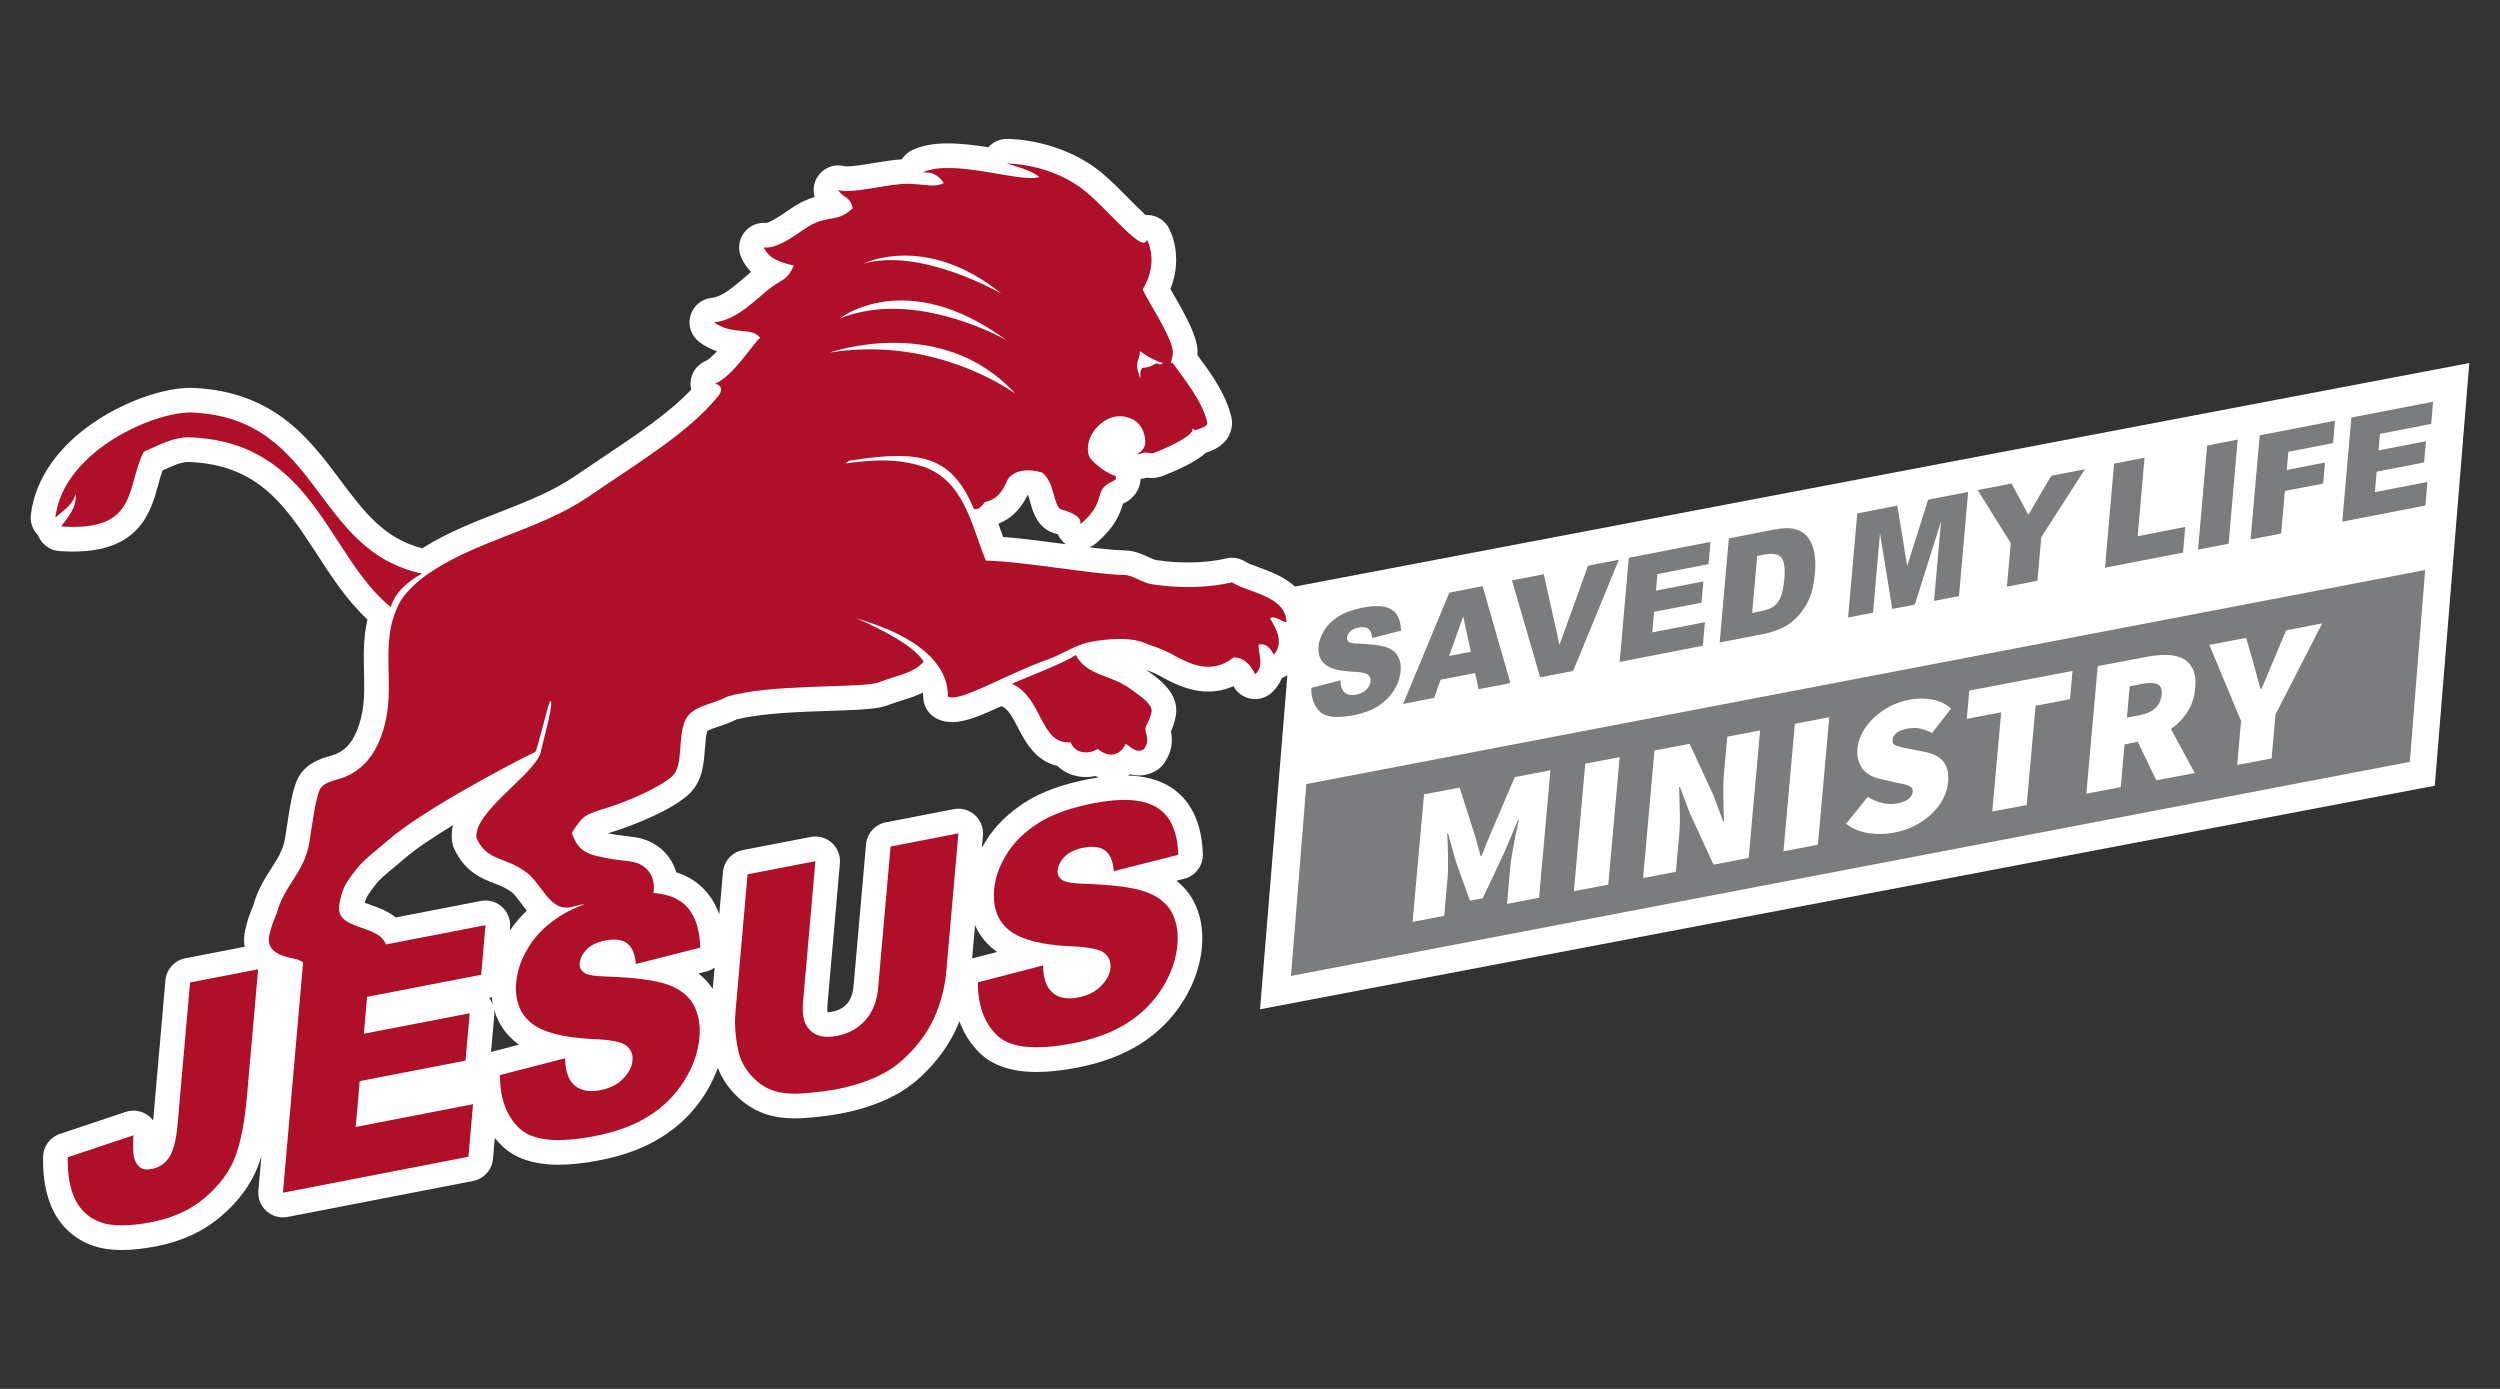
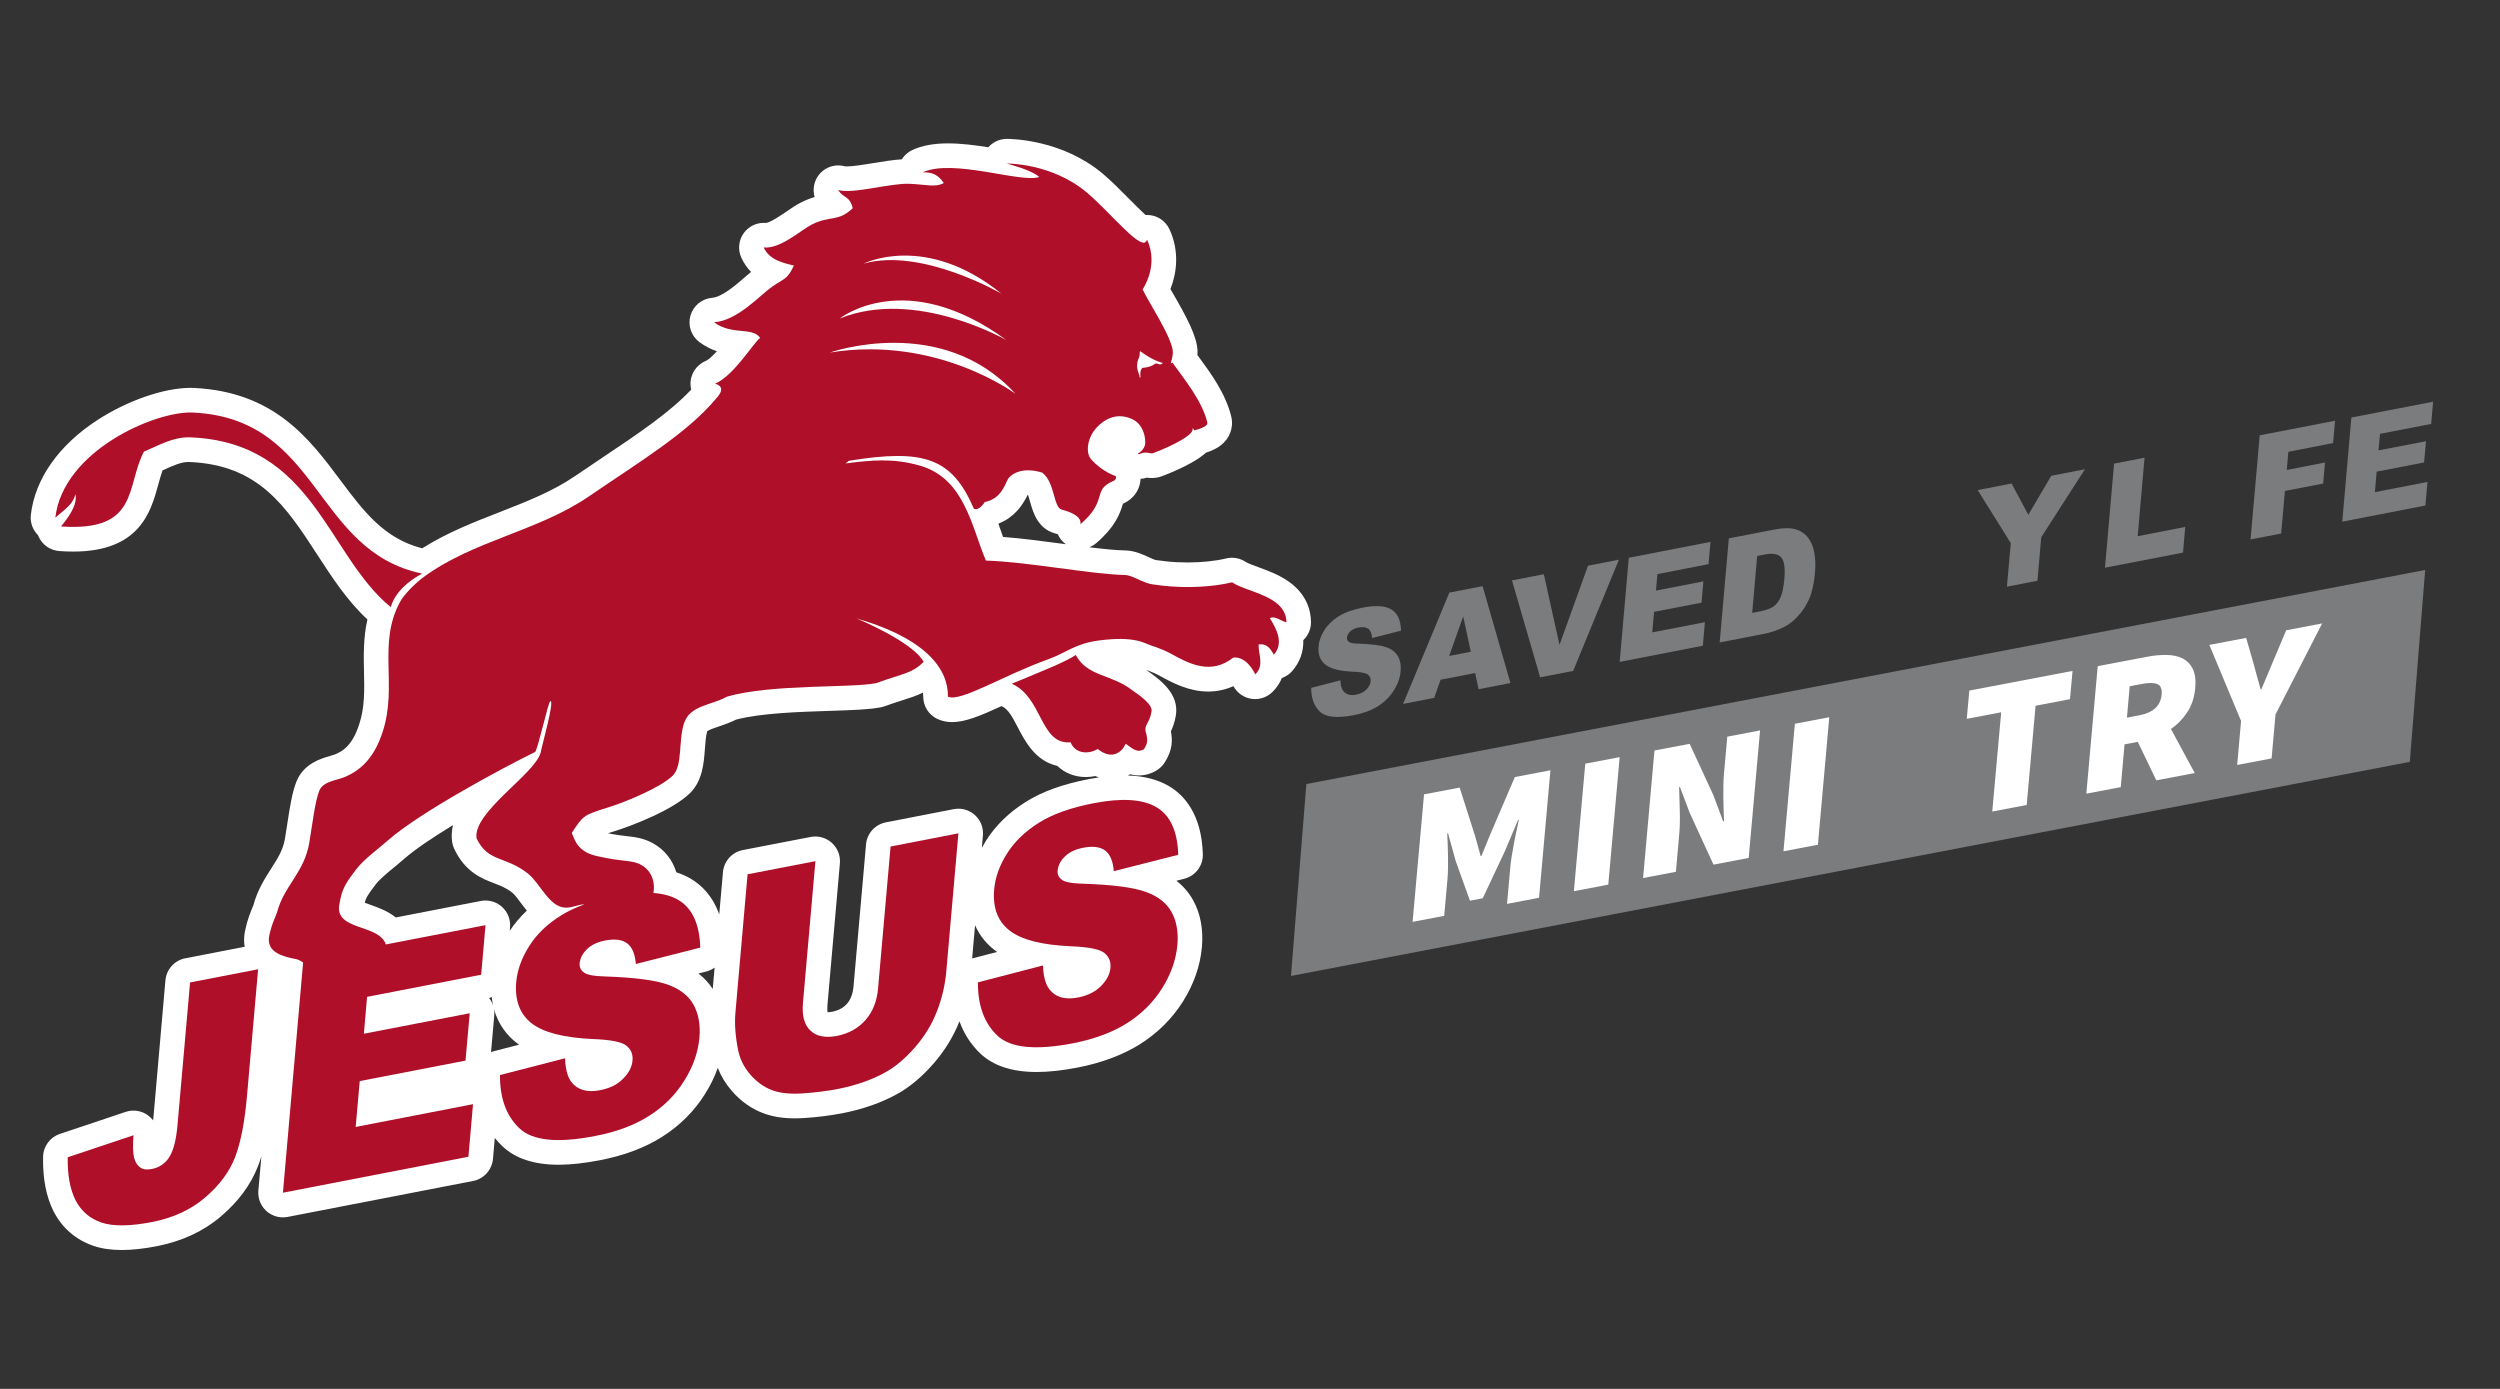
<svg xmlns="http://www.w3.org/2000/svg" version="1.2" baseProfile="tiny" id="Ebene_1" x="0px" y="0px" width="180px" height="100px" viewBox="0 0 180 100" xml:space="preserve">
  <rect x="0" y="0" width="180" height="100" fill="#333333" stroke="none" />
  <g id="Ebene_2" display="none">
</g>
  <g id="Ebene_1_1_">
-     <polygon id="BG_Weiß_unten" fill="#FFFFFF" points="175.305,56.57 90.724,72.668 93.211,42.236 177.79,26.139  " />
    <polygon id="BG_Grau" fill="#7B7C7E" points="173.506,54.854 92.951,70.268 94.058,56.451 174.612,41.037  " />
    <g id="Saved_My_Life">
      <polygon fill="#7B7C7E" points="154.407,32.953 152.214,33.382 151.558,40.874 157.177,39.787 157.337,37.938 153.913,38.606       " />
-       <polygon fill="#7B7C7E" points="158.259,39.571 160.458,39.148 161.115,31.65 158.914,32.08   " />
      <polygon fill="#7B7C7E" points="175.044,30.522 175.182,28.924 169.299,30.062 168.643,37.56 174.631,36.395 174.778,34.699     170.992,35.434 171.121,33.959 174.536,33.295 174.671,31.768 171.252,32.427 171.36,31.237   " />
      <polygon fill="#7B7C7E" points="167.983,31.9 168.122,30.292 162.7,31.343 162.04,38.841 164.245,38.412 164.513,35.347     167.268,34.817 167.398,33.301 164.647,33.836 164.763,32.529   " />
      <path fill="#7B7C7E" d="M100.657,47.263c-0.158-0.295-0.435-0.516-0.83-0.659c-0.396-0.138-1.062-0.225-2.001-0.261    c-0.384-0.009-0.618-0.05-0.71-0.131c-0.102-0.077-0.146-0.174-0.134-0.291c0.015-0.165,0.091-0.317,0.229-0.455    c0.143-0.139,0.333-0.23,0.595-0.282c0.308-0.061,0.546-0.03,0.708,0.087c0.159,0.122,0.255,0.342,0.277,0.668l2.082-0.53    c-0.021-0.755-0.253-1.272-0.702-1.532c-0.444-0.266-1.119-0.307-2.026-0.133c-0.739,0.143-1.329,0.358-1.771,0.633    c-0.439,0.282-0.783,0.613-1.021,0.997c-0.246,0.383-0.383,0.765-0.415,1.148c-0.057,0.589,0.112,1.032,0.489,1.328    c0.379,0.303,1.037,0.47,1.979,0.512c0.574,0.02,0.938,0.091,1.087,0.213c0.146,0.128,0.211,0.282,0.194,0.476    c-0.021,0.204-0.12,0.404-0.301,0.592c-0.184,0.189-0.434,0.312-0.746,0.373c-0.418,0.082-0.729-0.01-0.93-0.27    c-0.123-0.16-0.189-0.415-0.199-0.762l-2.104,0.542c-0.007,0.746,0.207,1.318,0.627,1.716c0.424,0.402,1.236,0.484,2.442,0.251    c0.688-0.134,1.269-0.349,1.743-0.649c0.465-0.297,0.845-0.67,1.134-1.124c0.286-0.455,0.452-0.92,0.492-1.405    C100.883,47.907,100.822,47.554,100.657,47.263" />
      <polygon fill="#7B7C7E" points="146.039,37.064 144.832,34.812 142.393,35.286 144.776,39.106 144.498,42.243 146.696,41.813     146.971,38.678 150.116,33.786 147.691,34.256   " />
      <path fill="#7B7C7E" d="M104.353,42.667l-3.33,8.015l2.24-0.436l0.459-1.307l2.487-0.48l0.247,1.164l2.296-0.444l-2.006-6.977    L104.353,42.667z M104.34,47.229l1.01-2.847l0.549,2.544L104.34,47.229z" />
      <polygon fill="#7B7C7E" points="114.337,40.731 112.283,46.431 111.155,41.345 108.862,41.789 110.889,48.765 113.268,48.306     116.562,40.296   " />
      <polygon fill="#7B7C7E" points="116.616,47.656 122.604,46.492 122.753,44.797 118.962,45.531 119.096,44.051 122.509,43.392     122.643,41.859 119.228,42.523 119.335,41.334 123.013,40.618 123.156,39.015 117.274,40.16   " />
-       <polygon fill="#7B7C7E" points="137.318,40.752 136.606,36.405 133.723,36.966 133.062,44.459 134.859,44.112 135.361,38.397     136.241,43.846 137.869,43.53 139.754,37.544 139.251,43.265 141.048,42.913 141.708,35.42 138.825,35.976   " />
      <path fill="#7B7C7E" d="M130.176,38.709c-0.229-0.297-0.533-0.497-0.91-0.603c-0.382-0.108-0.891-0.103-1.529,0.025l-3.261,0.632    l-0.659,7.494l3.258-0.634c0.391-0.07,0.831-0.223,1.326-0.453c0.362-0.169,0.707-0.434,1.038-0.793    c0.338-0.356,0.604-0.77,0.819-1.246c0.208-0.475,0.354-1.113,0.422-1.916c0.045-0.512,0.029-0.98-0.048-1.415    C130.554,39.362,130.402,39,130.176,38.709 M128.474,41.69c-0.057,0.599-0.148,1.042-0.28,1.335    c-0.134,0.285-0.302,0.504-0.505,0.647c-0.203,0.144-0.535,0.261-0.995,0.353l-0.537,0.103l0.36-4.097l0.547-0.108    c0.572-0.106,0.963-0.04,1.182,0.211C128.466,40.378,128.541,40.895,128.474,41.69" />
    </g>
    <g id="Ministry">
      <path fill="#FFFFFF" d="M102.531,57.193l2.563-0.487l1.127,3.534l0.385,1.398l0.058-0.012l0.653-1.596l1.752-4.082l2.562-0.489    l-0.819,9.181l-2.306,0.439l0.243-2.712c0.021-0.235,0.058-0.497,0.105-0.784s0.102-0.582,0.157-0.884s0.113-0.599,0.179-0.888    c0.062-0.289,0.12-0.551,0.168-0.782l-0.058,0.011l-0.971,2.295l-1.572,3.34l-0.922,0.176l-1.021-2.847L104.26,60l-0.059,0.011    c0.009,0.22,0.02,0.468,0.032,0.743s0.021,0.559,0.023,0.85c0.002,0.291,0.002,0.576,0.002,0.854    c-0.002,0.278-0.015,0.535-0.034,0.771l-0.242,2.711l-2.276,0.434L102.531,57.193z" />
      <path fill="#FFFFFF" d="M114.139,54.984l2.477-0.471l-0.82,9.18l-2.477,0.472L114.139,54.984z" />
      <path fill="#FFFFFF" d="M119.122,54.036l2.534-0.481l1.708,3.701l0.708,1.893l0.058-0.012c-0.007-0.238-0.018-0.501-0.028-0.785    c-0.012-0.285-0.02-0.578-0.021-0.879c-0.001-0.3,0-0.601,0.003-0.902c0.003-0.301,0.019-0.594,0.043-0.877l0.238-2.654    l2.361-0.45l-0.82,9.181l-2.534,0.482l-1.708-3.715l-0.709-1.878l-0.057,0.011c0.009,0.518,0.024,1.079,0.046,1.686    c0.021,0.606,0.007,1.191-0.043,1.758l-0.237,2.654l-2.362,0.449L119.122,54.036z" />
      <path fill="#FFFFFF" d="M129.231,52.111l2.477-0.471l-0.819,9.18l-2.479,0.473L129.231,52.111z" />
-       <path fill="#FFFFFF" d="M134.48,57.375c0.312,0.199,0.656,0.344,1.028,0.436c0.375,0.09,0.734,0.104,1.079,0.037    c0.376-0.07,0.65-0.179,0.83-0.324c0.179-0.145,0.275-0.32,0.296-0.527c0.011-0.113-0.012-0.202-0.062-0.266    c-0.051-0.064-0.128-0.119-0.233-0.164c-0.104-0.045-0.229-0.084-0.379-0.116c-0.146-0.031-0.318-0.066-0.515-0.103l-1.123-0.259    c-0.242-0.046-0.47-0.126-0.688-0.237c-0.216-0.111-0.401-0.257-0.557-0.436c-0.152-0.18-0.269-0.396-0.345-0.648    c-0.076-0.254-0.101-0.547-0.07-0.875c0.035-0.396,0.155-0.783,0.358-1.158c0.203-0.377,0.471-0.724,0.801-1.041    c0.332-0.318,0.716-0.592,1.157-0.824c0.439-0.232,0.915-0.396,1.425-0.493c0.536-0.103,1.073-0.107,1.606-0.015    c0.534,0.092,0.998,0.31,1.394,0.651l-1.376,1.762c-0.296-0.156-0.586-0.264-0.869-0.32c-0.282-0.057-0.597-0.053-0.941,0.013    c-0.308,0.06-0.554,0.156-0.734,0.292c-0.183,0.137-0.282,0.309-0.301,0.516c-0.021,0.217,0.088,0.359,0.321,0.432    c0.234,0.072,0.562,0.146,0.979,0.225l1.098,0.221c0.565,0.115,0.988,0.345,1.27,0.688c0.28,0.345,0.393,0.837,0.336,1.478    c-0.034,0.387-0.15,0.773-0.346,1.164c-0.195,0.389-0.463,0.746-0.798,1.074c-0.336,0.329-0.735,0.615-1.201,0.861    s-0.991,0.425-1.576,0.536c-0.597,0.112-1.198,0.124-1.81,0.03c-0.61-0.092-1.148-0.314-1.617-0.67L134.48,57.375z" />
      <path fill="#FFFFFF" d="M144.086,51.284l-2.478,0.471l0.182-2.034l7.433-1.415l-0.183,2.034l-2.478,0.473l-0.64,7.146    l-2.478,0.471L144.086,51.284z" />
      <path fill="#FFFFFF" d="M155.255,56.184l-1.336-2.772l-0.952,0.182l-0.273,3.079l-2.478,0.471l0.82-9.181l3.543-0.674    c0.498-0.096,0.975-0.139,1.42-0.132c0.448,0.007,0.832,0.091,1.152,0.253c0.32,0.161,0.564,0.413,0.731,0.756    c0.168,0.343,0.227,0.801,0.175,1.376c-0.06,0.659-0.244,1.23-0.559,1.716c-0.312,0.485-0.708,0.896-1.19,1.228l1.713,3.173    L155.255,56.184z M153.139,51.671l0.894-0.17c0.998-0.19,1.534-0.69,1.606-1.5c0.035-0.396-0.067-0.644-0.309-0.746    c-0.242-0.102-0.606-0.107-1.097-0.014l-0.894,0.17L153.139,51.671z" />
      <path fill="#FFFFFF" d="M161.357,51.912l-2.285-5.48l2.65-0.504l0.519,1.79c0.085,0.327,0.169,0.643,0.255,0.951    s0.175,0.628,0.27,0.962l0.057-0.011c0.157-0.381,0.311-0.748,0.46-1.101s0.303-0.715,0.458-1.087l0.864-2.052l2.59-0.494    l-3.359,6.556l-0.281,3.164l-2.479,0.472L161.357,51.912z" />
    </g>
    <path id="BG_Weiß_oben" fill="#FFFFFF" d="M94.39,44.791c-0.008-0.824-0.294-2.001-1.617-2.928   c-0.692-0.485-1.476-0.771-2.163-1.024c-0.326-0.119-0.771-0.282-0.907-0.375c-0.298-0.202-0.646-0.308-0.998-0.308   c-0.144,0-0.285,0.017-0.424,0.052c-0.751,0.184-1.765,0.29-2.783,0.29c-0.536,0-1.063-0.028-1.574-0.084   c-0.043-0.008-0.088-0.015-0.133-0.02c-0.195-0.022-0.39-0.046-0.568-0.07c-0.103-0.018-0.368-0.14-0.546-0.221   c-0.455-0.207-1.022-0.465-1.678-0.472c-0.705-0.018-1.593-0.108-2.57-0.229c0.186-0.072,0.357-0.175,0.515-0.309   c1.323-1.138,1.682-2.056,1.91-2.828c0.214-0.093,0.501-0.248,0.762-0.543c0.313-0.352,0.485-0.786,0.504-1.246   c0.155-0.008,0.311-0.037,0.458-0.084c0.096,0.014,0.215,0.025,0.348,0.025c0.257,0,0.505-0.044,0.736-0.132   c0.737-0.276,1.464-0.604,2.044-0.926c0.472-0.26,0.84-0.509,1.125-0.767c0.451-0.146,0.784-0.311,1.055-0.518   c0.661-0.506,0.954-1.304,0.764-2.083c-0.402-1.661-1.479-3.125-2.344-4.301c-0.031-0.041-0.061-0.082-0.091-0.122   c0.008-0.098,0.011-0.194,0.008-0.287c-0.036-1.073-0.771-2.425-1.804-4.215c-0.047-0.08-0.098-0.167-0.146-0.254   c0.439-1.114,0.677-2.706-0.075-4.314c-0.295-0.627-0.924-1.021-1.606-1.021c-0.036,0-0.075,0.001-0.113,0.003   c-0.355-0.325-0.827-0.801-1.179-1.156c-0.628-0.634-1.275-1.29-1.905-1.822C76.498,10.07,72.9,10,72.499,10h-0.031   c-0.518,0.008-0.986,0.238-1.312,0.604c-0.954-0.152-1.957-0.281-2.9-0.281c-1.039,0-1.881,0.158-2.575,0.482   c-0.32,0.149-0.575,0.384-0.753,0.666c-0.631,0.039-1.34,0.155-2.028,0.269c-0.72,0.118-1.464,0.241-1.925,0.241   c-0.07,0-0.113-0.003-0.134-0.005c-0.159-0.045-0.322-0.067-0.485-0.067c-0.53,0-1.045,0.238-1.386,0.667   c-0.368,0.461-0.478,1.064-0.314,1.611c-0.294,0.087-0.628,0.21-1.001,0.398c-0.316,0.159-0.642,0.381-0.986,0.618   c-0.354,0.243-1.182,0.81-1.514,0.85c-0.055-0.005-0.109-0.008-0.165-0.008c-0.563,0-1.099,0.271-1.436,0.733   c-0.374,0.516-0.442,1.193-0.18,1.773c0.188,0.416,0.432,0.752,0.703,1.026c-0.146,0.121-0.294,0.249-0.445,0.38   c-0.655,0.568-1.646,1.426-2.359,1.485c-0.735,0.061-1.357,0.571-1.561,1.282s0.058,1.471,0.65,1.911   c0.422,0.312,0.848,0.517,1.254,0.655c-0.303,0.331-0.601,0.612-0.811,0.701c-0.694,0.291-1.133,0.989-1.086,1.741   c0.007,0.109,0.022,0.215,0.049,0.318c-1.552,1.655-3.83,3.181-6.435,4.924c-0.621,0.416-1.262,0.845-1.911,1.29   c-1.624,1.113-3.48,1.839-5.448,2.607c-1.868,0.729-3.792,1.481-5.576,2.608c-2.749-0.707-4.211-2.661-5.894-4.909   c-2.229-2.983-4.757-6.363-10.549-6.639c-0.079-0.003-0.161-0.005-0.244-0.005c-1.892,0-4.51,0.903-6.669,2.298   c-2.806,1.815-4.518,4.244-4.821,6.84c-0.064,0.551,0.134,1.091,0.516,1.468c0.011,0.028,0.022,0.058,0.035,0.085   c0.264,0.606,0.843,1.014,1.502,1.059c0.347,0.025,0.68,0.037,0.995,0.037c4.802,0,5.594-2.885,6.119-4.793   c0.101-0.371,0.198-0.728,0.316-1.053c0.02-0.008,0.035-0.016,0.054-0.024c0.684-0.312,1.271-0.581,1.81-0.581   c0.021,0,0.046,0,0.071,0.002c5.003,0.206,6.947,3.2,9.201,6.667c1.062,1.635,2.156,3.318,3.614,4.67   c-0.301,1.327-0.271,2.605-0.246,3.781c0.03,1.303,0.059,2.534-0.34,3.751c-0.002,0.002-0.002,0.006-0.003,0.008   c-0.481,1.496-1.161,1.946-1.767,2.185c-0.078,0.028-0.194,0.062-0.317,0.097c-0.66,0.189-1.889,0.544-2.418,1.803   c-0.324,0.769-0.5,1.926-0.687,3.15c-0.056,0.363-0.107,0.705-0.161,1.016c-0.137,0.809-0.507,1.387-0.975,2.12   c-0.47,0.732-0.998,1.562-1.3,2.675c-0.012,0.03-0.031,0.075-0.046,0.111c-0.144,0.337-0.382,0.902-0.554,1.735   c0,0.003,0,0.007-0.002,0.009c-0.083,0.424-0.077,0.799-0.021,1.124l-4.277,0.83c-0.774,0.149-1.357,0.797-1.429,1.586   L11.028,80.67c-0.093-0.123-0.201-0.234-0.325-0.33c-0.469-0.367-1.09-0.474-1.654-0.285l-4.736,1.586   c-0.71,0.236-1.195,0.896-1.211,1.646c-0.03,1.562,0.224,2.885,0.761,3.94c0.609,1.187,1.6,2.041,2.862,2.473   C7.318,89.902,7.986,90,8.77,90l0,0c0.737,0,1.587-0.092,2.531-0.275c1.818-0.358,3.374-1.086,4.611-2.15   c1.252-1.063,2.148-2.279,2.664-3.612c0.086-0.221,0.167-0.456,0.243-0.703l-0.216,2.461c-0.05,0.556,0.166,1.101,0.579,1.474   c0.328,0.295,0.752,0.455,1.188,0.455c0.112,0,0.227-0.01,0.337-0.031l13.357-2.59c0.775-0.151,1.359-0.799,1.43-1.588l0.131-1.506   c0.168,0.209,0.35,0.405,0.546,0.592c0.929,0.886,2.288,1.334,4.039,1.334c0.866,0,1.864-0.107,2.97-0.323   c1.736-0.33,3.249-0.897,4.488-1.685c1.268-0.8,2.305-1.832,3.081-3.066c0.392-0.615,0.701-1.25,0.932-1.898   c0.231,0.592,0.566,1.146,1.009,1.656c0.65,0.747,1.414,1.288,2.268,1.607c0.659,0.248,1.405,0.369,2.276,0.369l0,0   c0.223,0,0.457-0.009,0.695-0.024c0.953-0.063,1.869-0.181,2.729-0.345c1.513-0.297,2.861-0.776,4.004-1.42   c0.878-0.496,1.734-1.217,2.545-2.146c0.812-0.93,1.443-1.959,1.874-3.051c0.325,0.895,0.824,1.669,1.499,2.316   c0.933,0.885,2.295,1.332,4.049,1.332c0.865,0,1.862-0.107,2.973-0.322c1.74-0.342,3.247-0.905,4.48-1.682   c1.273-0.805,2.312-1.838,3.09-3.07c0.784-1.246,1.244-2.563,1.366-3.924c0.11-1.268-0.1-2.396-0.626-3.357   c-0.303-0.551-0.708-1.021-1.21-1.413l0.567-0.146c0.806-0.205,1.36-0.941,1.335-1.771c-0.087-2.907-1.371-4.266-2.433-4.895   c-0.806-0.477-1.803-0.732-2.965-0.769c0.056-0.026,0.11-0.056,0.163-0.086c0.191,0.052,0.401,0.083,0.631,0.083l0,0   c0.447,0,0.877-0.122,1.276-0.364c0.231-0.14,0.431-0.332,0.577-0.561c0.599-0.933,0.563-1.628,0.453-2.253   c0.12-0.252,0.265-0.615,0.351-1.116c0.278-1.595-1.153-2.619-2.128-3.3c0.037,0.012,0.074,0.023,0.112,0.034   c0.387,0.146,0.632,0.263,0.771,0.34c1.069,0.597,2.227,1.179,3.577,1.179c0.633,0,1.24-0.13,1.818-0.388   c0.255,0.474,0.713,0.808,1.246,0.904c0.104,0.019,0.21,0.028,0.315,0.028c0.457,0,0.9-0.177,1.235-0.501   c0.336-0.327,0.555-0.674,0.69-1.016c0.284-0.1,0.541-0.271,0.744-0.502c0.555-0.63,0.827-1.4,0.8-2.225   C94.195,45.752,94.395,45.282,94.39,44.791z M35.552,75.688c-0.067,0.019-0.135,0.039-0.198,0.064l0.233-2.643   c0.014-0.149,0.008-0.299-0.017-0.444c0.321,1.153,0.987,1.917,1.596,2.399c0.067,0.052,0.135,0.104,0.206,0.152L35.552,75.688z    M35.216,71.859c0.065-0.022,0.13-0.049,0.189-0.077c0.021,0.213,0.054,0.415,0.096,0.606   C35.438,72.198,35.342,72.02,35.216,71.859z M36.701,67.02l0.022-0.254c0.049-0.556-0.167-1.101-0.581-1.473   c-0.327-0.296-0.752-0.456-1.187-0.456c-0.113,0-0.225,0.011-0.339,0.033l-6.119,1.187c-0.596-0.48-1.31-0.73-1.857-0.922   c-0.111-0.039-0.25-0.087-0.378-0.136c0.101-0.399,0.256-0.624,0.797-1.332c0.002-0.004,0.006-0.007,0.008-0.011   c0.253-0.338,0.823-0.807,1.324-1.219c0.243-0.201,0.497-0.41,0.729-0.615c0.776-0.68,2.062-1.539,3.496-2.412   c-0.096,0.391-0.122,0.793-0.061,1.21c0.024,0.172,0.075,0.339,0.15,0.497c0.792,1.68,1.993,2.141,2.87,2.477   c0.47,0.18,0.876,0.336,1.329,0.694c0.144,0.116,0.386,0.44,0.582,0.701c0.134,0.179,0.281,0.376,0.447,0.577   C37.459,66.012,37.046,66.498,36.701,67.02z M71.934,37.682c1.089-0.442,1.674-1.265,2.054-2.043c0.009,0,0.019,0,0.029,0   c0.059,0.166,0.117,0.371,0.158,0.517c0.201,0.713,0.538,1.905,1.78,2.247c0.006,0.001,0.011,0.002,0.017,0.004   c0.071,0.019,0.135,0.037,0.188,0.055c0.124,0.284,0.323,0.535,0.581,0.722c-0.043-0.006-0.088-0.012-0.131-0.018   c-1.479-0.197-2.992-0.399-4.39-0.506c-0.054-0.147-0.104-0.298-0.158-0.451c-0.058-0.158-0.112-0.319-0.172-0.483   C71.906,37.709,71.92,37.695,71.934,37.682z M50.29,70.092l0.565-0.144c0.221-0.056,0.421-0.153,0.597-0.279l-0.135,1.535   C51.043,70.783,50.7,70.412,50.29,70.092z M69.995,69.006l0.209-2.389c0.357,0.816,0.889,1.385,1.379,1.767   c0.068,0.054,0.138,0.105,0.208,0.156L69.995,69.006z M73.839,57.746c-1.207,0.764-2.162,1.695-2.838,2.77   c-0.108,0.174-0.212,0.351-0.308,0.527l0.077-0.888c0.049-0.554-0.166-1.101-0.58-1.474c-0.413-0.373-0.979-0.529-1.525-0.422   l-4.883,0.95c-0.777,0.151-1.359,0.798-1.428,1.585L61.455,71c-0.047,0.546-0.201,0.961-0.469,1.268   c-0.264,0.299-0.602,0.481-1.061,0.575c-0.132,0.025-0.254,0.038-0.341,0.035c-0.017-0.09-0.029-0.253-0.008-0.521l0.896-10.198   c0.049-0.554-0.166-1.101-0.579-1.474c-0.414-0.373-0.979-0.528-1.524-0.424l-4.885,0.944c-0.778,0.151-1.361,0.797-1.431,1.587   l-0.268,3.049c-0.481-1.363-1.308-2.131-2.029-2.561c-0.321-0.192-0.678-0.35-1.062-0.473c-0.261-0.873-0.834-1.617-1.65-2.074   c-0.691-0.391-1.296-0.459-1.935-0.533c-0.35-0.041-0.77-0.088-1.335-0.204c0.187-0.062,0.393-0.125,0.589-0.187   c0.986-0.306,4.1-1.468,5.35-2.736c0.005-0.004,0.008-0.008,0.013-0.012c0.857-0.89,0.948-2.093,1.028-3.155   c0.036-0.474,0.072-0.96,0.17-1.265c0.13-0.098,0.541-0.236,0.818-0.33c0.387-0.131,0.818-0.276,1.261-0.5   c1.786-0.467,4.521-0.556,6.729-0.627c1.588-0.052,2.842-0.092,3.678-0.256c0.091-0.017,0.177-0.041,0.264-0.072   C64.21,50.664,64.63,50.53,65,50.412c0.541-0.172,1.004-0.32,1.452-0.546c0.014,0.092,0.021,0.184,0.021,0.276   c-0.008,0.699,0.396,1.334,1.028,1.627c0.319,0.147,0.674,0.223,1.057,0.223c0.954,0,2.068-0.473,3.552-1.152   c0.009,0.004,0.016,0.008,0.023,0.012c0.438,0.192,0.729,0.709,1.158,1.534c0.511,0.983,1.25,2.404,2.838,2.759   c0.532,0.511,1.251,0.801,2.052,0.801c0.226,0,0.453-0.022,0.677-0.069c0.086,0.036,0.174,0.067,0.261,0.095   c-0.229,0.035-0.467,0.075-0.708,0.121C76.524,56.455,75.032,56.994,73.839,57.746z" />
    <g>
      <path fill="#AF0F29" d="M30.391,41.299C22.537,39.652,23.1,30.14,13.88,29.702c-2.698-0.119-9.334,2.749-9.896,7.567    c0.786-0.679,1.251-0.952,1.455-1.693c0.103,0.626-0.188,1.268-1.042,2.33c5.651,0.391,4.656-2.904,5.966-5.387    c1.05-0.436,2.107-1.082,3.35-1.029c8.878,0.365,9.833,8.488,14.422,12.222C28.437,42.661,29.38,41.841,30.391,41.299" />
      <path fill="#AF0F29" d="M77.454,47.157c-0.803,0.555-2.87,1.336-4.605,2.073c2.239,0.987,2.02,4.409,4.235,4.215    c0.311,0.796,1.229,0.908,1.951,0.484c1.279,1.029,1.983-0.205,2.001-0.383c0.373,0.213,0.772,0.733,1.325,0.4    c0.289-0.452,0.264-0.648,0.187-1.057c-0.258-0.724,0.194-0.689,0.363-1.66C83,50.723,82.1,50.099,81.46,49.652    C79.997,48.537,78.293,48.72,77.454,47.157" />
      <path fill="#AF0F29" d="M74.788,59.244c-0.984,0.624-1.747,1.357-2.287,2.217c-0.538,0.852-0.843,1.71-0.921,2.57    c-0.113,1.312,0.25,2.297,1.104,2.962c0.841,0.664,2.311,1.046,4.409,1.138c1.284,0.053,2.093,0.209,2.424,0.486    c0.33,0.27,0.475,0.622,0.438,1.056c-0.038,0.455-0.263,0.896-0.675,1.313c-0.404,0.419-0.96,0.695-1.659,0.832    c-0.936,0.185-1.63-0.016-2.071-0.598c-0.272-0.356-0.428-0.925-0.456-1.707L70.41,70.73c-0.011,1.658,0.454,2.931,1.394,3.83    c0.939,0.894,2.758,1.076,5.455,0.556c1.53-0.302,2.827-0.781,3.875-1.439c1.05-0.665,1.896-1.502,2.537-2.518    c0.641-1.017,1.003-2.06,1.102-3.13c0.079-0.91-0.058-1.697-0.414-2.35c-0.36-0.654-0.974-1.146-1.86-1.462    c-0.878-0.321-2.368-0.516-4.465-0.587c-0.847-0.021-1.377-0.117-1.589-0.296c-0.22-0.165-0.32-0.385-0.295-0.649    c0.034-0.369,0.204-0.705,0.516-1.012c0.312-0.31,0.749-0.525,1.319-0.633c0.691-0.137,1.217-0.07,1.581,0.193    c0.358,0.271,0.572,0.762,0.627,1.492l4.641-1.18c-0.051-1.691-0.573-2.835-1.562-3.422c-0.993-0.588-2.501-0.686-4.524-0.291    C77.09,58.152,75.775,58.622,74.788,59.244" />
      <path fill="#AF0F29" d="M68.131,69.965l0.874-9.966l-4.884,0.951l-0.899,10.198c-0.077,0.925-0.381,1.692-0.902,2.289    c-0.526,0.598-1.207,0.976-2.051,1.146c-0.854,0.164-1.491,0.035-1.93-0.39c-0.436-0.412-0.606-1.082-0.526-1.99l0.896-10.199    l-4.885,0.944l-0.874,9.964c-0.072,0.816-0.003,1.732,0.204,2.738c0.132,0.623,0.418,1.199,0.873,1.726    c0.456,0.521,0.969,0.894,1.554,1.115c0.584,0.218,1.325,0.295,2.229,0.233c0.898-0.062,1.735-0.168,2.508-0.316    c1.331-0.262,2.489-0.668,3.474-1.225c0.709-0.399,1.403-0.992,2.081-1.769c0.679-0.776,1.207-1.63,1.572-2.563    C67.813,71.917,68.041,70.957,68.131,69.965" />
      <path fill="#AF0F29" d="M10.959,87.984c1.506-0.297,2.78-0.879,3.808-1.762c1.033-0.88,1.749-1.844,2.157-2.9    c0.411-1.063,0.697-2.545,0.863-4.449l0.798-9.087l-4.9,0.95l-0.907,10.303c-0.092,1.021-0.283,1.768-0.572,2.246    c-0.297,0.48-0.718,0.771-1.264,0.88c-0.344,0.065-0.605,0.044-0.782-0.062c-0.253-0.168-0.423-0.42-0.508-0.756    c-0.08-0.334-0.096-0.869-0.039-1.609l-4.736,1.584c-0.024,1.275,0.164,2.307,0.564,3.094c0.401,0.782,1.02,1.318,1.856,1.604    C8.136,88.307,9.358,88.295,10.959,87.984" />
      <path fill="#AF0F29" d="M20.371,85.875l13.356-2.59l0.331-3.783l-8.449,1.639l0.292-3.301l7.616-1.476l0.302-3.41l-7.62,1.476    l0.23-2.656l8.215-1.592l0.312-3.57L27.784,68c-0.498-1.486-3.686-0.979-3.355-2.863c0.194-1.152,0.431-1.512,1.22-2.545    c0.535-0.71,1.567-1.453,2.302-2.102c2.331-2.039,8.379-5.275,10.572-6.344c0.179-0.086,0.951-3.616,1.097-3.663    c0.331-0.094-0.591,3.151-0.698,3.724c-0.459,1.563-4.89,4.278-4.61,6.151c0.826,1.746,2.06,1.242,3.703,2.541    c0.899,0.721,1.528,2.439,2.731,2.453c0.478,0.004,0.854-0.224,1.339-0.242c-0.65,0.234-1.222,0.506-1.708,0.814    c-0.988,0.617-1.75,1.354-2.285,2.211c-0.537,0.858-0.85,1.717-0.923,2.574c-0.112,1.307,0.252,2.292,1.101,2.963    c0.841,0.663,2.309,1.041,4.408,1.139c1.291,0.045,2.097,0.209,2.426,0.479c0.333,0.272,0.477,0.629,0.437,1.063    c-0.038,0.455-0.26,0.895-0.672,1.307c-0.405,0.425-0.964,0.699-1.658,0.833c-0.938,0.185-1.629-0.017-2.075-0.593    c-0.271-0.356-0.426-0.924-0.453-1.705l-4.685,1.209c-0.01,1.66,0.452,2.937,1.398,3.832c0.938,0.898,2.757,1.082,5.448,0.556    c1.533-0.292,2.829-0.776,3.875-1.44c1.053-0.664,1.896-1.502,2.533-2.518c0.644-1.012,1.008-2.054,1.108-3.126    c0.076-0.909-0.062-1.694-0.416-2.354c-0.357-0.653-0.977-1.139-1.856-1.459c-0.882-0.317-2.374-0.517-4.468-0.588    c-0.85-0.021-1.381-0.117-1.589-0.297c-0.222-0.164-0.317-0.383-0.298-0.647c0.037-0.363,0.206-0.7,0.519-1.017    c0.31-0.307,0.747-0.516,1.315-0.629c0.695-0.134,1.218-0.072,1.581,0.2c0.365,0.265,0.573,0.765,0.634,1.49l4.637-1.179    c-0.051-1.695-0.575-2.834-1.565-3.424c-0.48-0.287-1.084-0.455-1.808-0.511c0.153-0.888-0.204-1.644-0.869-2.013    c-0.702-0.399-1.287-0.195-3.236-0.652c-1.428-0.333-1.573-1.24-1.775-1.658c0.838-1.267,0.812-1.271,2.674-1.854    c1.217-0.376,3.784-1.445,4.615-2.288c0.703-0.729,0.382-2.515,0.796-3.757c0.435-1.305,1.939-1.27,3.104-1.918    c3.202-0.915,8.885-0.605,10.719-0.965c2.017-0.731,2.553-0.677,3.43-1.532c-0.772-1.427-4.618-3.041-4.854-3.138    c0.441,0.175,6.64,1.649,6.601,5.64c0.901,0.416,3.936-1.512,7.191-2.679c1.351-0.485,1.957-1.151,3.724-1.372    c1.273-0.163,2.066-0.112,2.643,0.003c0.599,0.12,0.971,0.369,1.369,0.46c0.416,0.152,0.797,0.316,1.101,0.48    c1.412,0.79,2.935,1.545,4.521,0.292c0.936-0.087,1.481,1.008,1.579,1.212c0.666-0.647,0.221-1.417,0.24-2.151    c0.718-0.124,0.982,0.571,1.098,0.734c0.762-0.865,0.148-1.923-0.284-2.62c0.348-0.227,0.861,0.241,1.189,0.286    c-0.017-1.917-2.839-2.146-3.912-2.878c-1.264,0.311-3.2,0.46-5.116,0.23l0.002-0.004c-0.199-0.023-0.408-0.049-0.611-0.077    c-0.71-0.098-1.46-0.677-2.007-0.675c-2.523-0.062-6.884-0.938-9.994-1.039c-1.034-2.426-1.521-5.878-4.711-6.824    c-1.942-0.57-3.567-0.408-5.383-0.17c0.004-0.035,0.215-0.161,0.225-0.189c5.422-0.884,7.432-0.21,9.005,3.454    c0.392,0.173,0.778-0.48,0.778-0.48c0.8-0.179,1.219-0.611,1.632-1.576c0.139-0.34,0.949-1.031,2.505-0.548    c0.923,0.683,0.802,2.497,1.399,2.661c1.352,0.359,1.396,0.826,1.356,1.057c2.015-1.733,0.826-2.426,2.313-3.091    c0.096-0.04,0.305-0.106,0.23-0.379c0,0-0.93-0.273-1.764-1.197c-0.409-0.44-0.32-1.507,0.372-2.277    c0.48-0.525,1.384-1.162,2.546-0.638c0.887,0.395,1.006,1.433,0.964,1.805c-0.031,0.273-0.295,0.578-0.477,0.657    c-0.099,0.032,0.024,0.086,0.062,0.073c0.479-0.25,0.774,0.01,1-0.077c1.42-0.531,3.023-1.372,2.814-1.777    c0.086,0.001,0.095,0.113,0.152,0.14c0.879-0.238,0.957-0.43,0.923-0.574c-0.384-1.58-1.658-3.103-2.495-4.284    c-0.027-0.045-0.103,0.063-0.134,0.021c0.02-0.043,0.162-0.577,0.15-0.807c-0.027-1.026-1.907-3.845-2.178-4.509    c0,0,1.199-1.701,0.317-3.584c-0.268,1.06-2.568-1.899-4.341-3.393c-2.523-2.123-5.758-2.084-5.758-2.084    c0.431,0.14,1.761,0.465,2.339,0.97c-1.267,0.468-6.211-1.351-8.396-0.331c0.674-0.029,1.131,0.175,1.521,0.768    c-0.604,0.331-1.19,0.114-2.473,0.054c-1.358-0.058-4.112,0.764-5.125,0.447c0.361,0.621,0.816,0.373,1.044,1.312    c-1.069,1.014-1.609,0.501-2.948,1.174c-0.76,0.383-2.271,1.78-3.462,1.65c0.401,0.883,1.349,1.108,2.173,1.303    c-0.464,1.016-0.712,0.929-1.562,1.52c-0.906,0.629-2.454,2.426-4.182,2.569c1.296,0.96,2.76,0.306,3.312,1.121    c-0.486,0.361-1.902,2.736-3.24,3.296c0.486,0.138,0.642,0.473,0.062,1.083c-2.065,2.472-5.467,4.518-9.127,7.018    c-3.696,2.536-8.335,3.183-11.921,5.823c-0.536,0.39-1.4,1.22-1.702,1.797c-1.633,3.023-0.157,6.009-1.244,9.335    c-0.536,1.666-1.416,2.752-2.826,3.299c-0.605,0.227-1.469,0.308-1.73,0.929c-0.319,0.757-0.515,2.502-0.732,3.778    c-0.364,2.146-1.828,3.101-2.322,5.01c-0.07,0.246-0.369,0.754-0.562,1.688c-0.241,1.219,1.064,1.504,1.944,1.674    c0.139,0.025,0.339,0.129,0.497,0.238L20.371,85.875z M82.128,25.308c0.948,0.703,1.597,0.822,1.597,0.822    c-0.21,0.276-0.404-0.079-0.597,0.083c-0.332,0.263-0.873,0.269-0.873,0.269s-0.196,0.143-0.146,0.608    c0.017,0.116-0.058,0.12-0.06,0.059c-0.006-0.304-0.376-0.651-0.043-1.402C82.113,25.507,82.005,25.218,82.128,25.308     M62.179,18.982c0,0,4.451-2.266,9.926,2.163C72.104,21.145,66.344,17.792,62.179,18.982 M60.453,22.936    c0,0,4.728-3.79,12.021,1.56C72.475,24.496,65.922,20.709,60.453,22.936 M59.741,25.386c0,0,8.062-2.865,13.38,2.974    C73.121,28.36,67.46,24.122,59.741,25.386" />
    </g>
  </g>
</svg>